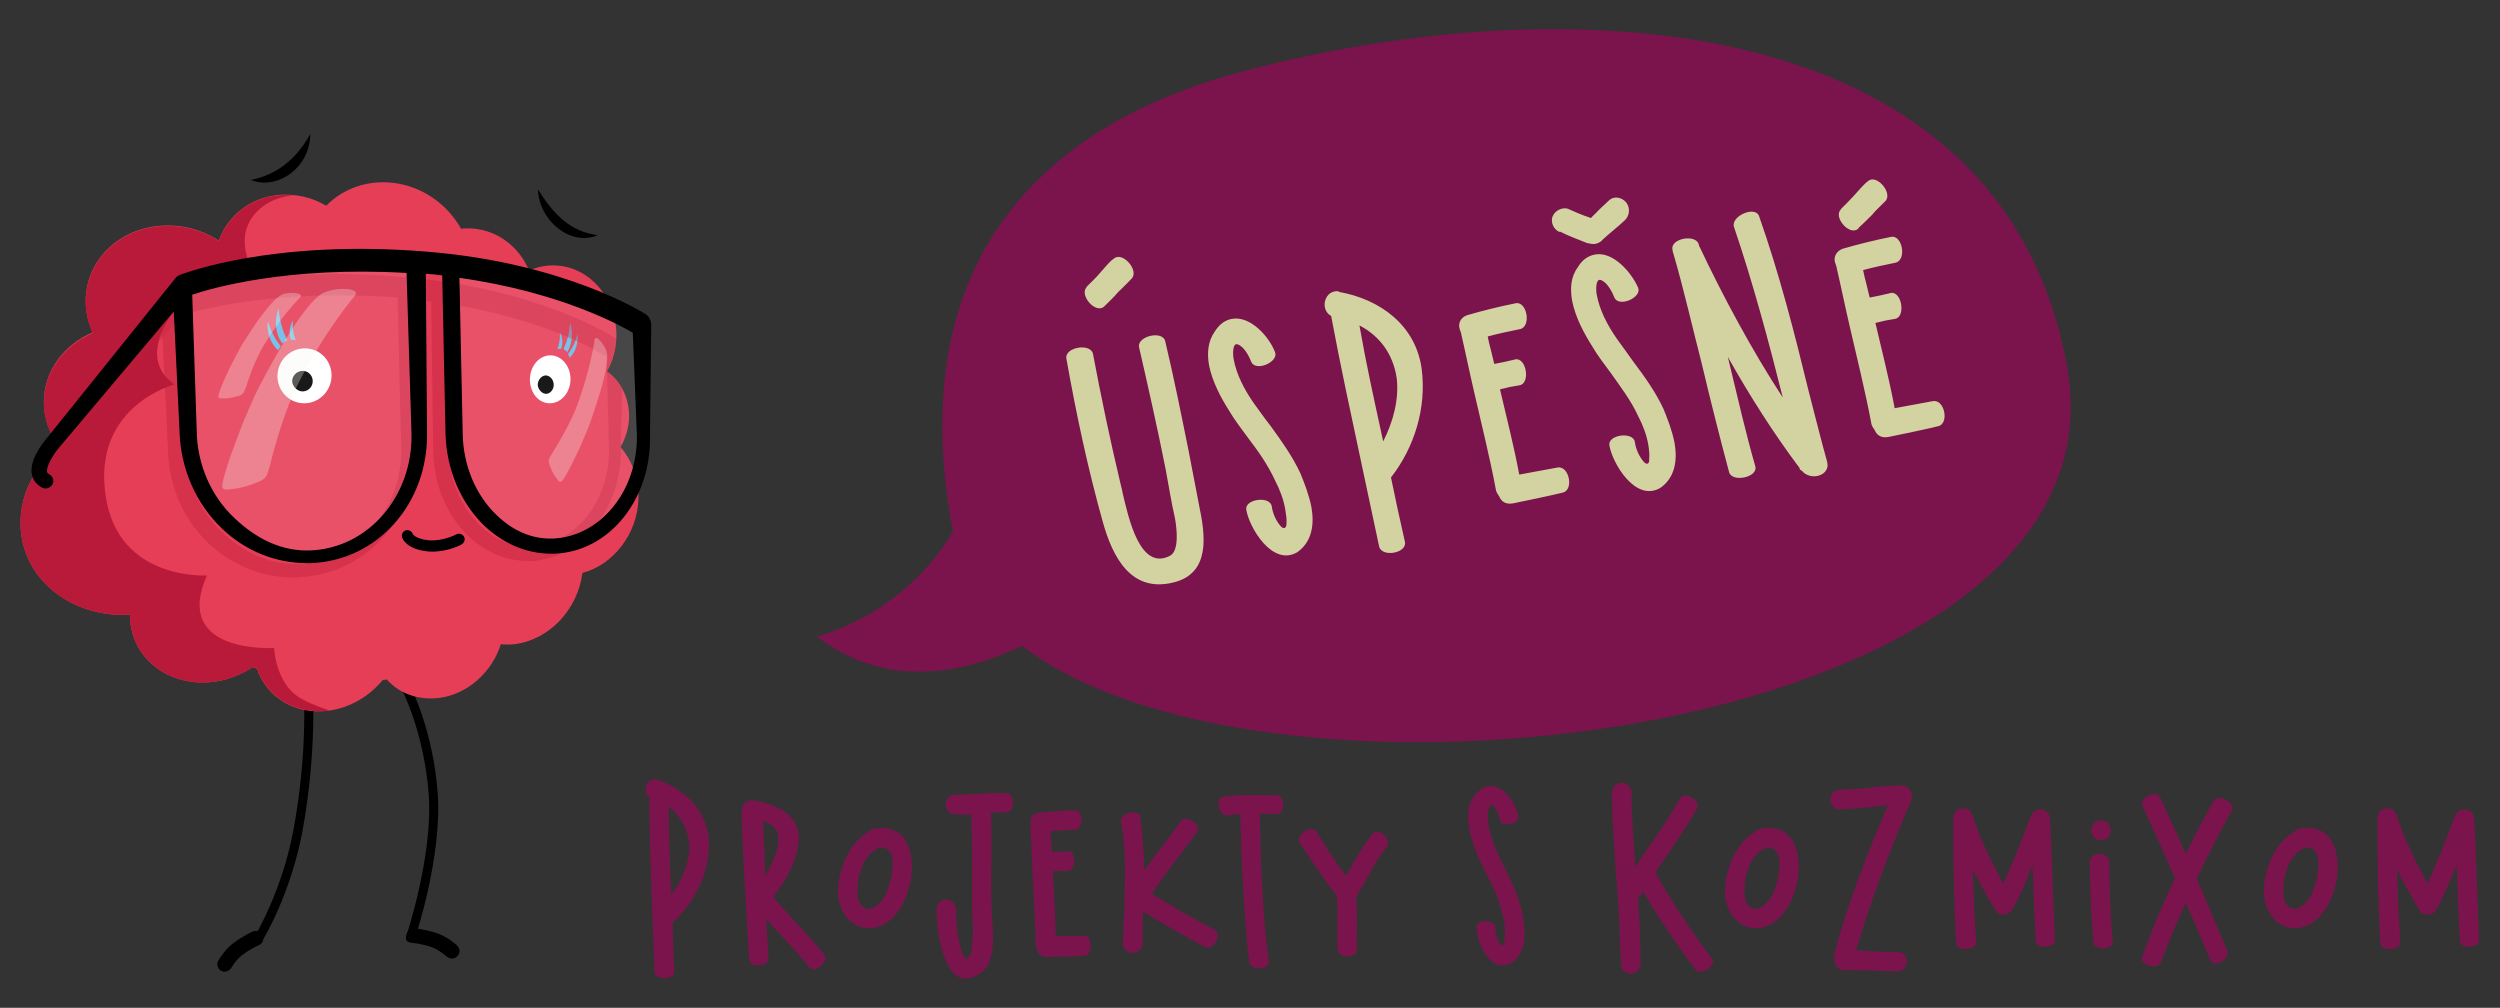
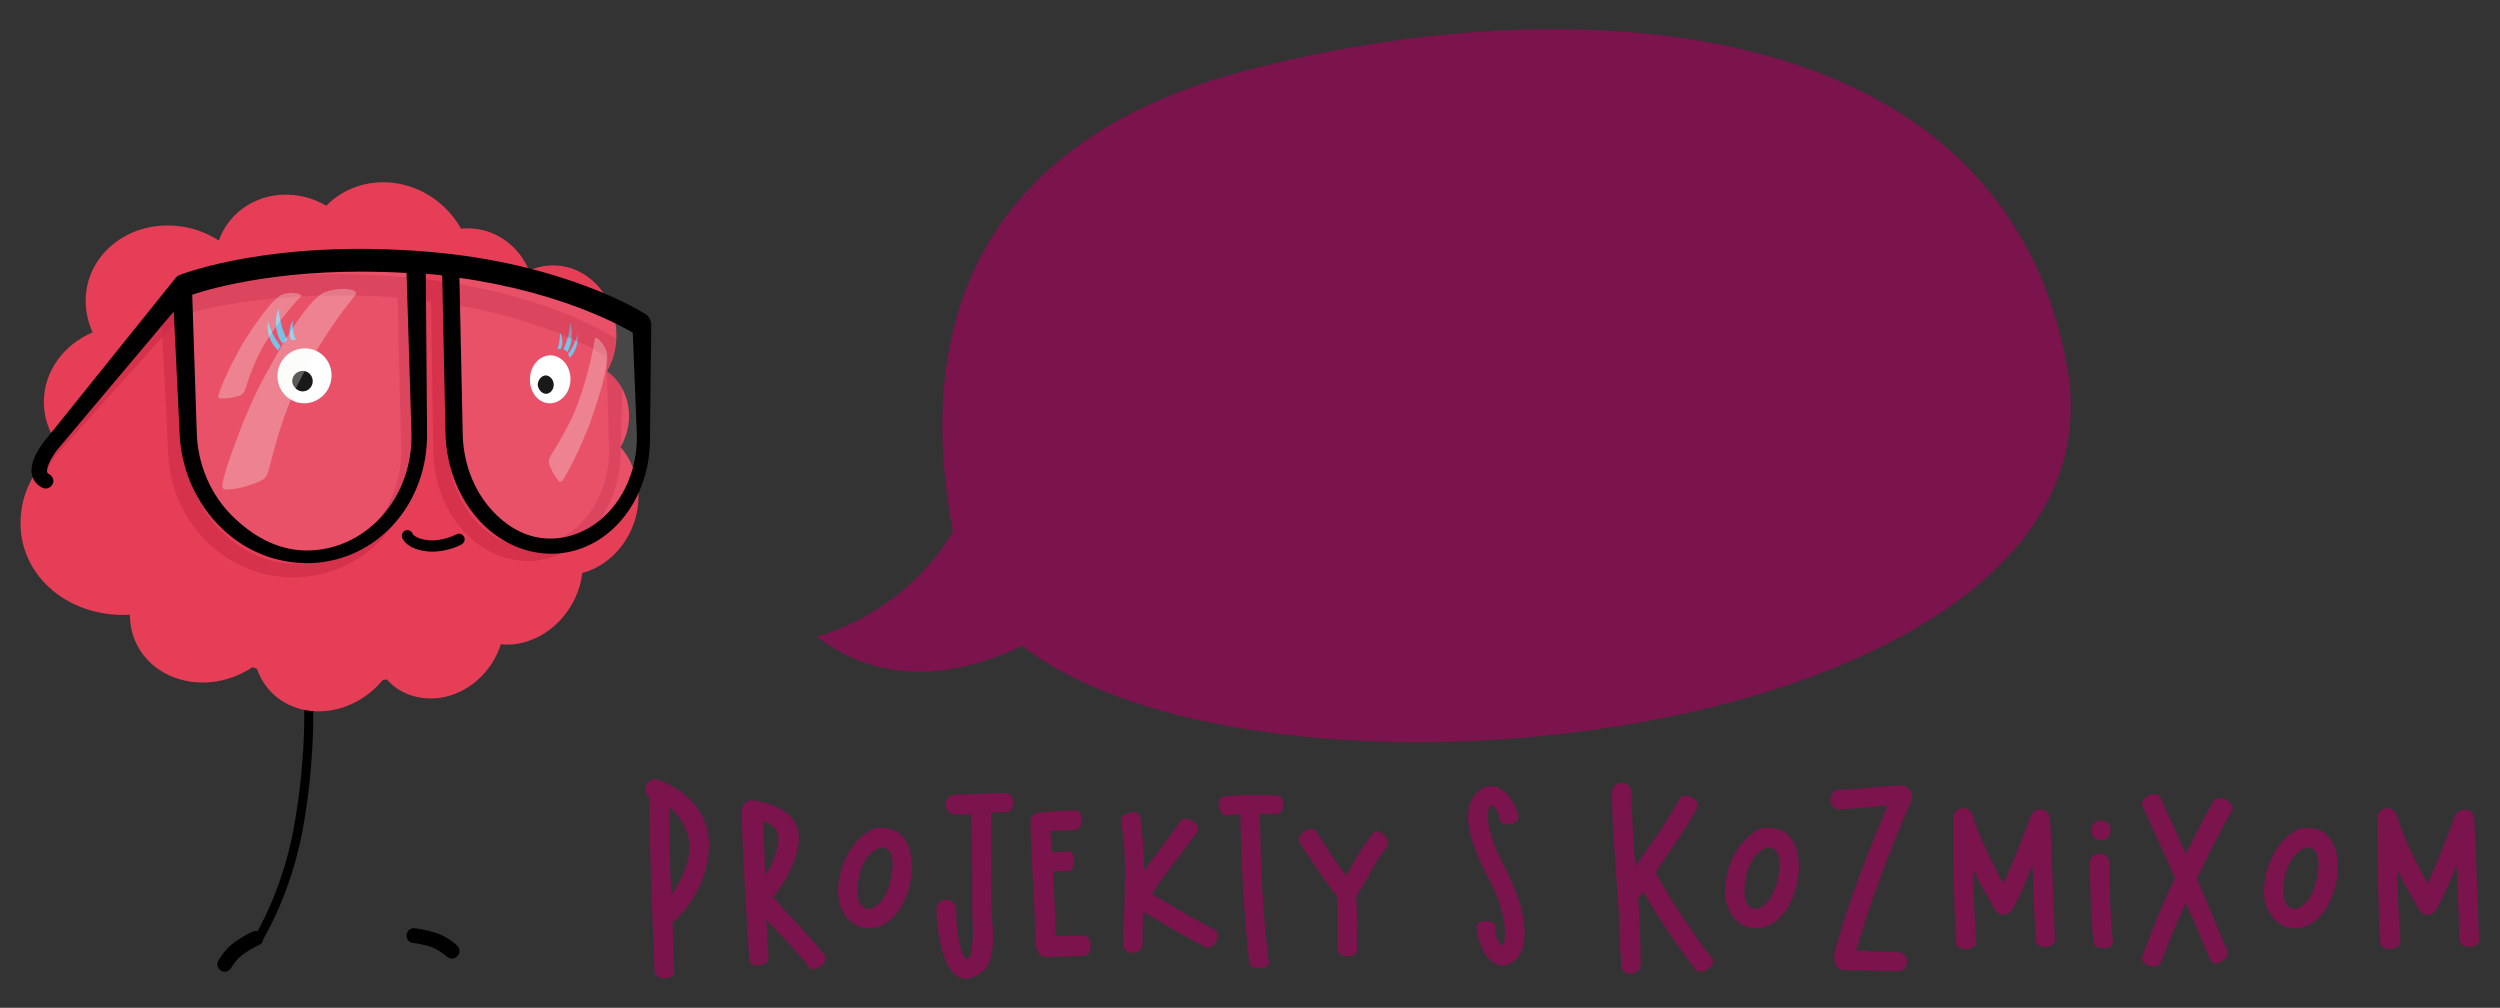
<svg xmlns="http://www.w3.org/2000/svg" version="1.1" id="Layer_1" x="0" y="0" viewBox="0 0 610 245.9" style="enable-background:new 0 0 610 245.9" xml:space="preserve">
  <rect x="0" y="0" width="610" height="245.9" fill="#333333" stroke="none" />
  <style>.st1{fill:#ba1a39}.st2{fill:#fff}.st3{fill-rule:evenodd;clip-rule:evenodd}.st4{fill:#68bce5}.st5{opacity:.6}.st6{opacity:.1}.st7{opacity:.3}.st8{fill-rule:evenodd;clip-rule:evenodd;fill:#f5f4ef}.st9{fill:#7b134d}.st10{fill:#d2d3a1}</style>
-   <path d="M100.1 230c-.1 0-.2 0-.3-.1-.6-.2-.9-.8-.7-1.4.1-.2 6.6-19.9 5.5-34.7-1.1-14.9-6.4-25.3-6.5-25.4-.3-.5-.1-1.2.5-1.5.5-.3 1.2-.1 1.5.5.2.4 5.6 10.9 6.7 26.2 1.1 15.2-5.3 34.7-5.6 35.5-.3.6-.7.9-1.1.9z" />
  <path d="M110.3 233.9c-.5 0-.9-.2-1.3-.5 0 0-1.5-1.4-3.4-2.2-2.4-.9-4.7-1.1-4.8-1.1-1-.1-1.7-1-1.6-2 .1-1 1-1.7 2-1.6.1 0 2.8.3 5.7 1.3 2.7 1 4.6 2.9 4.7 3 .7.7.7 1.8 0 2.5-.4.4-.9.6-1.3.6zM63.4 229.7c-.2 0-.4-.1-.6-.2-.5-.3-.7-1-.4-1.5.1-.1 6.5-10.9 9.2-25.5 3.6-19.3 2.5-34.6 2.5-34.8 0-.6.4-1.1 1-1.2.6 0 1.1.4 1.2 1 0 .2 1.1 15.7-2.5 35.3-2.8 15-9.2 25.8-9.5 26.2-.2.5-.6.7-.9.7z" />
  <path d="M54.8 237.1c-.3 0-.6-.1-.8-.2-.9-.5-1.2-1.5-.8-2.4.1-.1 1.3-2.4 3.5-4.2 2.5-1.9 4.9-3 5-3 .9-.4 2 0 2.4.9.4.9 0 2-.9 2.4 0 0-2.1.9-4.2 2.5-1.6 1.3-2.6 3.1-2.6 3.1-.4.6-1 .9-1.6.9z" />
  <path d="M155.8 121.5c.1-4.8-1.6-9.2-4.4-12.4 1.2-2.1 2-4.5 2.1-7.2.1-4.7-2-8.9-5.4-11.3 1.4-2.4 2.2-5.3 2.3-8.4.2-9-6.1-16.8-14.4-17.4-2.5-.2-4.8.3-6.9 1.2-2.3-5.5-7.3-9.6-13.4-10.2-1.1-.1-2.2-.1-3.2 0-3.4-6-9.5-10.4-16.7-11.2-6.3-.7-12.2 1.5-16.2 5.6-2.4-1.4-5-2.3-7.9-2.6-8.4-.9-15.8 3.9-18.3 11.1-3.1-2-6.7-3.3-10.6-3.6-11.8-1-21.8 7.2-21.9 18.2 0 2.8.6 5.4 1.7 7.8-7 3-11.9 9.4-11.9 17 0 4 1.4 7.7 3.7 10.8-5.7 4.7-9.4 11.3-9.4 18.7C5 141 17.2 150.8 31.7 150c0 10.3 9.1 17.6 20.1 16.4 3.6-.4 6.9-1.7 9.8-3.6.4.1.7.2 1.1.4 2.4 7 9.4 11.3 17.5 10.2 5.3-.7 10-3.6 13.2-7.5.3 0 .7-.1 1-.1 3 3.4 7.6 5.1 12.7 4.5 7.1-.9 13-6.4 15.1-13.1 1 .1 2.1.1 3.2 0 8.6-1 15.6-8.5 16.7-17.4 7.6-2 13.5-9.6 13.7-18.3z" style="fill:#e73e58" />
-   <path class="st1" d="M71.7 47.7c-8.4-.9-15.7 3.8-18.3 11.1-3-2-6.7-3.3-10.6-3.6-11.8-1-21.8 7.2-21.9 18.3 0 2.8.6 5.4 1.7 7.8-7 3-11.9 9.4-11.9 17 0 4 1.4 7.7 3.7 10.8-5.7 4.5-9.4 11.2-9.4 18.5C5 141 17.2 150.8 31.7 150c0 10.3 9.1 17.6 20.1 16.4 3.6-.4 7-1.7 9.9-3.6.3.1.6.2 1 .3 2.4 7 9.4 11.3 17.5 10.3.8-.1-3.6-1-7.3-3.3-4.8-3-6-10-6-12 0 0-25 1.6-16.4-17.7 0 0-21.6 1.4-24.7-19.3C22.4 99 42.6 93.8 42.6 93.8c-13.3-9 7.7-30.7 19-28 0 0-5.3-8.8 1.9-14.9 3.6-3.2 8.5-3.2 8.2-3.2z" />
  <path class="st2" d="M80.9 91.6c0 3.7-2.9 6.7-6.5 6.8-3.7.1-6.7-2.9-6.7-6.6 0-3.8 3-6.8 6.7-6.8s6.5 3 6.5 6.6z" />
  <path class="st3" d="M74 95.5c1.4-.1 2.4-1.3 2.3-2.7-.1-1.3-1.2-2.4-2.6-2.3-1.4.1-2.5 1.3-2.4 2.7.2 1.3 1.4 2.4 2.7 2.3z" />
  <path class="st4" d="M68 75.3c-1.2 2.7-.8 6.3.9 8.5.4-.3.8-.6 1.2-.8-1.2-2.3-1.9-4.9-2.1-7.7zM65.4 78.4c-.5 2.4.6 5.5 2.5 7.1.2-.4.3-.7.6-1-1.5-1.9-2.5-3.9-3.1-6.1zM71.5 78.2c-.9 1.4-1.1 3.3-.5 4.7.4 0 .8 0 1.2.1-.7-1.5-.9-3.1-.7-4.8z" />
  <path class="st2" d="M139.2 92.5c0 3.2-2.2 5.8-4.9 5.9-2.8.1-5-2.5-5-5.8s2.3-5.9 5-5.9 4.9 2.6 4.9 5.8z" />
  <path class="st3" d="M133.3 96.1c1.1-.1 1.9-1.2 1.8-2.4-.1-1.2-1-2.1-2-2.1-1.1.1-1.9 1.2-1.9 2.4.2 1.2 1.1 2.1 2.1 2.1z" />
  <path class="st4" d="M139.1 78.7c.8 2.4.5 5.4-.7 7.2-.3-.3-.5-.5-.9-.7.9-2 1.5-4.1 1.6-6.5zM140.9 81.4c.3 2.1-.5 4.6-1.9 5.9-.1-.3-.2-.6-.4-.9 1.1-1.5 1.9-3.1 2.3-5zM136.6 81c.7 1.3.8 2.9.3 4.1-.3 0-.6 0-.9.1.5-1.3.7-2.7.6-4.2z" />
  <g>
    <path d="M105.5 134.6c-.5 0-1 0-1.5-.1-4.9-.6-5.8-3.1-5.9-3.4-.2-.7.2-1.5.9-1.7.7-.2 1.5.2 1.7.9 0 0 .6 1.1 3.6 1.5 3.7.4 7-1.4 7-1.4.7-.4 1.5-.1 1.9.5.4.7.1 1.5-.5 1.9-.1.1-3.3 1.8-7.2 1.8z" />
  </g>
  <g>
-     <path class="st3" d="M131.3 46.2c0 7.1 7.6 14.1 14.5 11.2-2.1-.5-8.3-.7-14.5-11.2z" />
+     <path class="st3" d="M131.3 46.2z" />
  </g>
  <g>
-     <path class="st3" d="M75.7 32.7c0 8.4-8.3 13.8-14.5 11.2 4.2-.8 10.2-3.3 14.5-11.2z" />
-   </g>
+     </g>
  <g class="st5">
    <g class="st5">
      <path class="st1" d="M151.5 109.6v-.5l-.1-.1c0-.1.1-.2.1-.2l.3-13.9c-.9-1.7-2.2-3.2-3.7-4.4l.5 19.3c.1 12.5-8.2 22.8-18.6 23.5-4.7.3-8.9-1.4-12.7-4.9-4.8-4.5-7.7-11.3-7.8-18.6l-.4-35.7c23.4 3.6 37 11.7 38.8 12.9l.1 3.6c1.3-2.3 2.1-5.1 2.3-8-3.3-2.1-20.1-11.8-48.7-14.7C64.3 64.1 42 72 41.1 72.3c-1.1.4-1.8 1.3-1.8 2.4v.6L41 110c.2 9 4.1 17.6 10.8 23.4 5.8 5.1 13.2 7.7 20.7 7.5.4 0 .8 0 1.2-.1 15.9-1.1 27.9-14.7 27.7-30.9V73.2c1.3.1 2.6.3 3.8.4l.5 36.4c.1 8.3 3.4 16 8.9 21.1 4.2 3.9 9.5 5.9 14.8 5.8h.8c12.1-1.2 21.4-13 21.3-27.3zm-78 27.9c-7 .5-13.3-2.3-18.6-7-5.9-5.2-9.4-12.8-9.5-20.8l-1-32.8c4.6-1.4 23.5-6.5 52.6-4.3l.9 37.2c.1 14.3-10.4 26.7-24.4 27.7z" />
    </g>
    <g class="st5">
      <path class="st1" d="M11.3 119.2c-.3 0-.5 0-.8-.2-1.3-.5-2.1-1.5-2.3-2.7-.7-3.1 2.6-6.9 3.2-7.7l29.1-33.9c.6-.7 2.2-.8 2.9-.2.7.6 1.1 2.4.5 3l-29.8 33.1c-1.2 1.3-2.7 3.8-2.5 4.9 0 .1.1.3.5.5.9.4 1.2 1.3.8 2.1-.3.8-.9 1.1-1.6 1.1z" />
    </g>
  </g>
  <g class="st6">
    <path class="st2" d="M44.9 69.6s-.5 35.7 1.5 42.5c2 6.7 10.3 26.3 28.4 24.8 17.3-1.4 26.7-15.2 27-25.4.4-10.1-.4-47.2-.4-47.2s-10.3-2.1-27.4-.2c-18 1.9-29.1 5.5-29.1 5.5z" />
  </g>
  <g class="st6">
    <path class="st2" d="M156.4 80.4s1.5 26.7.4 31.8c-1.1 5.2-6.3 20.6-19.8 21.2-15.3.7-25.2-12.7-25.9-22.9-.6-10.1-1.8-46.3-1.8-46.3s11.6 1.4 26.8 6.6c13.5 4.7 20.3 9.6 20.3 9.6z" />
  </g>
  <g>
    <g class="st7">
      <path class="st8" d="M56.3 111.1c.9-2.3 2.3-6.3 3-8 .6-1.4 2.8-6.6 3.8-8.5 3.8-7.2 11.7-21.9 16.4-23.4 1.6-.5 2.8-.7 4.2-.7 3 0 3.5.9 3 1.5-.6.8-7.5 8.8-14.2 22.1-3.3 6.7-5.5 15.2-6 17-.2.7-.8 3.4-1.3 4.6-.4 1-1.2 1.5-2.2 1.9-2.2.9-4.3 1.6-7 1.8-.5 0-1.2.3-1.7-.4-.4-.7 1.1-5.3 2-7.9z" />
    </g>
    <g class="st7">
      <path class="st8" d="M54.7 92.7c.6-1.2 1.5-3.4 2-4.2.4-.7 1.8-3.5 2.4-4.5 2.4-3.8 7.4-11.6 10.2-12.3.9-.2 1.6-.3 2.4-.2 1.7.1 2 .6 1.6 1-.4.4-4.6 4.6-8.9 11.7-2.1 3.5-3.7 8.1-4 9.1-.1.4-.6 1.8-.9 2.4-.3.5-.7.8-1.3.9-1.3.4-2.4.7-4 .6-.3 0-.7.1-.9-.3-.2-.4.8-2.8 1.4-4.2z" />
    </g>
    <g class="st7">
      <path class="st8" d="M139.6 113.1c.7-1.4 1.9-3.8 2.3-4.9.4-.9 1.8-4.1 2.2-5.3 1.6-4.8 4.9-14.3 3.9-17.1-.3-.9-.7-1.6-1.2-2.2-1.1-1.4-1.6-1.3-1.7-.8-.1.6-1 7.2-4.2 15.9-1.6 4.4-4.6 9.3-5.2 10.3-.2.4-1.2 1.9-1.6 2.7-.3.7-.2 1.2 0 1.8.5 1.3 1 2.4 2 3.6.2.2.3.6.8.4.5-.1 1.9-2.8 2.7-4.4z" />
    </g>
  </g>
  <path d="M157.6 76.7c-.8-.5-19.9-12.6-53.5-15.3-37.8-3.1-59.4 5.4-60.3 5.7-.5.2-.8.5-1.1.9l-31.5 39.2c-.7.8-4.2 5.2-3.4 8.7.3 1.4 1.2 2.4 2.5 3.1.3.1.5.2.8.2.7 0 1.3-.4 1.7-1 .5-.9.1-2-.8-2.5-.4-.2-.5-.4-.5-.5-.3-1.3 1.4-4.1 2.6-5.6L42.4 76l1.4 29.1c.2 9.1 4 17.9 10.5 24 5.7 5.4 13 8.3 20.5 8.3H76c16.2-.7 28.5-14.6 28.2-31.9l-.3-38.7c1.4.1 2.7.2 4 .4l.8 38.5c.2 8.8 3.7 17.1 9.6 22.7 4.6 4.3 10.3 6.7 16.1 6.7h.9c13.4-.5 23.7-13.3 23.3-29l.3-26.7c0-1-.4-2.1-1.3-2.7zm-81.8 57.6c-7 .3-13.2-2.8-18.5-7.8-5.8-5.4-9.2-13.2-9.3-21.4l-1.1-33.2c4.5-1.5 23-7 52.3-5.3l1.2 39.1c.4 15.2-10.4 28-24.6 28.6zm59.2-2.9c-5.1.2-9.7-1.8-13.7-5.6-5.2-4.9-8.3-12.2-8.4-20.1l-.8-37.9c25.1 3.5 40.2 12.1 42.3 13.4l1 25c.2 13.7-9 24.7-20.4 25.2z" />
  <g>
    <path class="st9" d="M504.4 89.7c-15.6-88-121.9-93.3-201.1-72.3-40.2 10.6-84.6 38.9-70.8 112.3-12.2 20.7-33.2 25.6-33.2 25.6 17 13.1 36 9 50.1 2.3 61.5 47.5 270.9 22 255-67.9z" />
-     <path class="st10" d="M269.1 127.4c-3.7-13.2-6.5-26.4-8.9-39.9-.5-2.8 6-3.9 6.5-1.1 2 10.6 4.2 21.1 6.7 31.6.1.6.4 1.4.5 2.2 1.5 6.4 4.3 19.2 11.6 15.4 2.2-1.2 1.7-6.3 1.2-9.1-.4-1.7-.9-4.3-1.2-6l-1.1-6.1c-2-10-4.2-19.8-6.5-29.8-.3-2.6 5.7-4 6.4-1.4 2.1 8.8 3.9 17.8 5.7 26.7l2.6 13.5c1.4 6.8 3 16.4-6.2 18.7-10.6 2.7-15-6.5-17.3-14.7zm.3-52.6c-2.1 1.9-6.2-2.9-4.2-4.8h-.1c1.1-1.1 2.3-2.2 3.3-3.4 1.2-1.3 2.3-2.8 3.4-3.5 2.1-1.9 6.4 3.1 4.2 5-1.2 1.3-2.3 2.3-3.2 3.2-1 1.2-2.2 2.3-3.3 3.4l-.1.1zM310 103.9c2.7 3.7 5.4 7.5 7.3 11.6.9 2.2 2.1 5.2 2.7 8.3.7 4.1.2 8.3-3.4 10.9-6.1 3.7-11.8-6-12.5-10.3-.5-2.6 5.7-3.5 6.2-.9.2 1.7 1.1 3.7 2.2 4.9.7.8 1.4.5 1.4-.6.1-1.1-.1-2.3-.3-3.5-.4-2.4-1.3-4.8-2.5-7.1-1.8-3.9-4.1-7.1-6.6-10.4-1.6-2.2-3.2-4.2-4.6-6.6-1.9-3-4.1-7-4.9-11.1-.5-2.9-.3-5.8 1.4-8.2 1.2-1.9 2.6-2.8 4.2-3.1 4.4-.8 9 4.2 10.5 8.1 1 2.4-4.7 4.9-5.8 2.4-.6-1.6-1.9-3.9-3.4-4.3-1.2-.3-1.1 2.6-.9 3.6.7 3.8 2.6 7.4 4.8 10.6 1.4 1.9 2.7 3.8 4.2 5.7zM326.6 71.2c10.2 1.8 18.9 8.2 20.3 18.9 1.2 9.5-1.8 19.1-7.5 26.4l1.6 7.6 1.8 8.1c.6 2.8-5.7 3.9-6.3 1.1l-4.3-20.2c-2.6-12.2-5.1-23.7-7.4-36-2.9-1.6-1.6-6.6 2-6l-.2.1zm5.1 8.2c1.7 9.7 3.6 18.2 5.8 28.3 2.4-4.7 3.9-10.2 3.3-15.4-.9-6.1-4.3-10.4-9.1-12.9zM381.3 120.2c-3.7.9-8.2 1.8-12 2.6-2 .4-3-.5-3.5-1.7-.3-.4-.8-1.2-.8-1.6-1.5-8-3.5-15.9-5.3-23.8-1.1-4.7-2.2-10.1-3.3-14.8l.3.6.1.1s-.5-.7-.6-1.2c-.5-1.4.1-2.9 1.8-3.5 3.8-1.1 7.8-2.1 11.8-2.9 2.8-.6 3.9 5.7 1.1 6.3-2.9.6-4.9 1-7.9 1.8.2 1.1.5 2.3.8 3.4l.8 3.3c1.7-.3 3.5-.7 5.1-1.1 2.7-.6 3.8 5.8 1.1 6.3-1.9.3-2.9.5-4.8 1 1.7 7.3 3.3 13.4 4.7 20.8l9.2-1.7c3-.7 4.2 5.5 1.4 6.1zM380.5 56.6c-1.4-.6-2.3-2.4-1.6-4v.1c.5-1.3 2.4-2.3 3.8-1.7 1.4.6 2.8 1.3 5.5 2.2.4-.5.9-.9 1.4-1.4-.3.2 2-2 3.1-3 1.2-1 3-.7 4.1.6 1 1.3.9 3.2-.4 4.4-1.8 1.7-3.8 3.2-5.6 4.9h.1c-.5.4-1.1.7-1.6.8-.6.1-1.3 0-1.9-.2l.1.1c-2.3-.9-4.7-1.8-6.9-2.9l-.1.1zm18 31.6c2.8 3.7 5.5 7.5 7.4 11.6.9 2.2 2.1 5.2 2.7 8.3.7 4.1.2 8.3-3.4 10.9-6.1 3.7-11.8-6-12.5-10.3-.5-2.6 5.7-3.5 6.2-.9.2 1.7 1.1 3.7 2.2 4.9.7.8 1.4.5 1.3-.6.1-1.1 0-2.3-.2-3.5-.4-2.4-1.3-4.8-2.5-7.1-1.8-3.9-4.3-7.1-6.6-10.4-1.6-2.2-3.2-4.2-4.6-6.6-1.9-3-4.1-7-4.9-11.1-.5-2.9-.4-5.8 1.4-8.2 1.1-1.9 2.6-2.8 4.2-3.1 4.3-.8 8.8 4.2 10.5 8.1 1 2.4-4.7 4.9-5.8 2.4-.6-1.6-1.9-3.9-3.4-4.3-1.2-.3-1.1 2.6-.9 3.6.7 3.8 2.6 7.4 4.8 10.6 1.4 1.9 2.8 3.9 4.1 5.7zM408.4 62.2v-.1c-.2-.3-.2-.6-.3-1.1-.7-2.8 5.6-4 6.4-1.4v.2c5.9 12.5 13 25.7 20.5 37.2-3.4-13.6-7.4-28.4-11.9-41.6-.9-2.6 5.1-5.3 6.1-2.7 4.9 13.9 8.6 28.3 12.1 42.7 1.5 5.7 2.9 11.5 4.5 17.2 1 3.5-4.1 4.9-6.2 2.2-.2-.1-.5-.1-.5-.6-6.3-8.4-12.1-17.5-17.5-27.1.1.4.4 1.6.5 2.1 2 8.3 3.9 16.6 6.2 24.6.7 2.7-5.7 4-6.4 1.4-2.3-8.6-4.6-17.7-6.7-26.6-2.2-8.5-4.3-17.8-6.8-26.4zM472.9 104c-3.7.9-8.2 1.8-12 2.6-2 .4-3-.5-3.5-1.7-.3-.4-.8-1.2-.8-1.6-1.5-8-3.5-15.9-5.3-23.8-1.1-4.7-2.2-10.1-3.3-14.8l.3.6.1.1s-.5-.7-.6-1.2c-.5-1.4.2-2.9 1.8-3.5 3.8-1.1 7.8-2.1 11.8-2.9 2.8-.6 3.9 5.7 1.1 6.3-2.9.6-4.9 1-7.9 1.8.2 1.1.5 2.3.8 3.4l.8 3.3c1.7-.3 3.5-.7 5.1-1.1 2.7-.6 3.8 5.8 1.1 6.3-1.9.3-2.9.5-4.8 1 1.7 7.3 3.3 13.4 4.7 20.8l9.2-1.7c3-.7 4.2 5.5 1.4 6.1zm-19.5-48.2c-2.1 1.9-6.2-2.9-4.2-4.7h-.1c1.1-1.1 2.3-2.3 3.3-3.4 1.2-1.3 2.3-2.7 3.4-3.5 2.1-1.9 6.3 3.1 4.1 5-1.2 1.2-2.3 2.2-3.1 3.2-1.1 1.1-2.2 2.2-3.3 3.2l-.1.2z" />
    <g>
      <path class="st9" d="M160.6 190.3c7.2 2.6 12.7 8.4 12.4 16.5-.3 7.1-3.8 13.7-8.9 18.3l.2 5.8.2 6.2c.1 2.1-4.7 2.1-4.8 0l-.6-15.3c-.3-9.2-.6-18-.7-27.3-2-1.6-.4-5.1 2.2-4.2zm2.6 6.6c0 7.3.2 13.8.6 21.4 2.4-3.2 4.1-7 4.4-10.9.1-4.4-1.8-8-5-10.5zM197.6 236.2c-1.9-2.4-4.1-4.9-6.2-7.1-1.9-2.2-2.5-2.5-4.4-4.8l.5 9.7c-.1 1.9-4.6 2.2-4.7.2-.7-11.8-1.5-24.1-1.9-35.9 0-.1.1-.2.1-.6.1-1.4 1.3-2.7 2.9-2.4 5.2.8 11.4 3.3 11 9.8-.4 5.2-3.2 9.7-6.2 13.8 1.9 2.2 3.8 4.5 5.8 6.5 2.3 2.5 4.6 5 6.7 7.6 1.2 1.5-2.2 4.4-3.6 3.2zm-11.4-35.8c.1 2.4.2 4.9.3 7.3.1 2.7.1 3.2.2 6 1.5-2.4 2.6-4.9 3.1-7.6.7-3.3-1-4.9-3.6-5.7zM222.5 211.5c0 5.5-2.6 11.8-6.8 14h.1c-1.3.7-2.6 1-3.8 1-4.6 0-7.8-4.5-7.5-9.7.3-5.2 2.8-11.3 7.6-14 .2-.3.6-.5 1.1-.6 6.7-1.2 9.3 3.6 9.3 9.3zm-7.3 8.2c1.2-1.4 2.6-5.4 2.6-8.8 0-2.4-.7-4.3-3.2-4.1-.1 0-.2.2-.3.2-3.2 1.3-4.9 5.8-5 9.1-.1 1.5-.2 3.8 1 4.9.6.6 1.1.8 1.7.8 1-.1 2.3-1 3.2-2.1zM242 222.9c0 .6 0 1.2.1 1.9.1 1.2.2 2.6.2 3.9 0 3.3-.5 6.7-2.5 8.3-1.5 1.2-2.9 1.8-4.1 1.8-5.9 0-7.2-12.6-7.2-16.9 0-1.5 1.2-2.4 2.4-2.4 1.1 0 2.3.9 2.4 2.4 0 2.9.2 6.2 1.1 9.2 0 .1 0 .2-.1 0 .3 1 1 2.9 1.6 2.8l-.1.1c1.1-.4 1.3-1.9 1.4-3.4.1-1 .2-2.1.2-3.1 0-1.5-.1-3.1-.2-4.7v.1-4.3c0-7 0-13-.2-19.9-1.3.1-2.7 0-3.8 0-1.7 0-2.4-1.1-2.4-2.4 0-1.1.6-2.4 2.4-2.4 1.9 0 3.6-.1 5.2-.2 2.4-.1 4.7-.2 7.2-.2 2.1-.1 2.1 4.7 0 4.7-1.4 0-2.3 0-3.5.1h-.3c.2 3.7.1 7.5.1 11.2-.1 4.5-.1 8.9.1 13.4zM264.6 233.2c-2.8.2-6.2.2-9.1.3-1.5 0-2.1-.7-2.4-1.7-.2-.3-.4-1-.4-1.3-.1-6.1-.5-12.1-.8-18.1-.2-3.6-.3-7.7-.5-11.3l.2.5.1.1s-.2-.6-.2-1c-.2-1.1.5-2.1 1.8-2.4 2.9-.3 6-.5 9-.6 2.1-.1 2.1 4.7 0 4.8-2.2.1-3.7.1-6 .3 0 .8.1 1.8.2 2.6l.2 2.5c1.3 0 2.7-.1 3.9-.2 2-.1 2 4.7 0 4.8-1.5 0-2.2 0-3.7.1.3 5.6.6 10.2.7 15.8l7-.1c2 .1 2.1 4.8 0 4.9zM274.3 222.3c.1-3 .2-6.5.2-9.5 0-4.1-.2-8.3-1-12.4-.3-2 4.4-3.2 4.7-1.1.6 4.2.9 8.8 1 13.1 1.4-2 2.8-3.8 4.3-5.8 1.5-2.1 3.2-4.1 4.6-6.3 1.1-1.7 5.2.9 4.1 2.6-1.5 2-3 4.1-4.5 6-2.3 3-4.5 5.8-6.6 9.2 5 3.1 10.1 6.1 15.4 8.8 1.8 1.1-.6 5.3-2.4 4.2-5.5-2.9-9.8-5.4-15.2-8.7-.1 2.5-.1 5.1-.1 7.7 0 1.6-1.2 2.4-2.4 2.4-1.3 0-2.4-.7-2.4-2.4.1-2.6.2-5.3.3-7.8zM311.6 198.6h-2.5c-.9 0-1-.1-1.7-.1.2 12 .6 24.2 2.2 36.2.2 2-4.5 2.1-4.8.2-1.3-11.7-1.9-24.5-2.2-36.3-1 .1-2 .2-3.1.4-1.9.3-3.2-4.3-1.1-4.6 2.3-.3 4.9-.4 7.2-.4h2.7c1.1 0 2.2.1 3.3.1 2-.2 2 4.6 0 4.5zM338.5 206.5c-2.2 2.6-3.9 5.9-5.6 9-.6 1.1-1.5 2.4-2 3.4.2 2.6.2 5.2.2 7.7 0 1.8-.1 3.5 0 5.2.1 2.1-4.6 2.1-4.7 0-.1-1.6-.1-4-.1-5.6v-2.8c0-1.6.1-3.2-.2-5-2.5-2.8-4.5-6.1-6.7-9.4v.1l-2.4-3.7c-.8-1.7 2.9-4.2 4.1-2.6l2.4 3.7c1.5 2.4 3.1 4.8 4.9 7.2l.5-.8c1.8-3.2 3.7-6.7 6.2-9.7 1.2-1.4 4.5 1.7 3.4 3.3zM367.3 212c1.5 3.1 3 6.2 3.8 9.4.4 1.7.9 4.1.9 6.4 0 3.1-.9 6.1-3.9 7.5-4.9 1.9-7.9-5.9-7.8-9.2 0-1.9 4.6-1.8 4.6.2-.1 1.3.3 2.8 1 3.9.4.6 1 .6 1.1-.2.2-.8.2-1.7.2-2.6 0-1.8-.3-3.7-.9-5.5-.8-3.1-2.1-5.8-3.5-8.4-.9-1.8-1.8-3.5-2.5-5.4-1-2.4-2.1-5.7-2.1-8.8 0-2.2.6-4.3 2.1-5.8 1.1-1.2 2.3-1.7 3.5-1.7 3.3 0 6 4.2 6.7 7.3.4 1.9-4.1 3-4.5 1-.2-1.2-.9-3.1-1.9-3.6-.8-.4-1.1 1.8-1.1 2.5 0 2.8 1 5.8 2.1 8.4.7 1.5 1.4 3.1 2.2 4.6zM395.3 232.6c0-6.7-.5-13.1-1-19.6-.4-6.5-1-13.1-1-19.6 0-1.5 1.1-2.4 2.4-2.4 1.1 0 2.4.8 2.4 2.4 0 5.9.5 11.8.9 17.8v.3l1.8-2.7c3.1-4.3 6.4-9.1 9.1-14 1-1.9 5.3.6 4.2 2.4-2.6 4.7-5.8 9.3-9.1 14l-1 1.8c4.1 7.4 8.8 14.4 13.8 21 1.1 1.6-2.8 4.2-4.1 2.6-4.7-6.2-8.9-12.4-12.8-19.1l-.3.5.1-.1c-.2.4-.6.9-1 1.2.4 5.4.6 10.7.6 16.2-.1 1.5-1.3 2.3-2.4 2.3s-2.4-.7-2.4-2.4v-2.6zM438.9 211.5c0 5.5-2.6 11.8-6.8 14h.1c-1.3.7-2.6 1-3.8 1-4.6 0-7.8-4.5-7.5-9.7.3-5.2 2.8-11.3 7.6-14 .2-.3.6-.5 1.1-.6 6.7-1.2 9.3 3.6 9.3 9.3zm-7.3 8.2c1.2-1.4 2.6-5.4 2.6-8.8 0-2.4-.7-4.3-3.2-4.1-.1 0-.2.2-.3.2-3.2 1.3-4.9 5.8-5 9.1-.1 1.5-.2 3.8 1 4.9.6.6 1.1.8 1.7.8 1.1-.1 2.3-1 3.2-2.1zM463.4 191.7c1.6-.5 3.7 1.4 3 3.5-5 11.6-9.8 24-13.5 36.7 1.1 0 2.4.1 3.5.2h-.1c2.3.1 4.5.2 6.7.2 1.5 0 2.3 1.2 2.3 2.4 0 1.1-.8 2.4-2.4 2.3-2.2 0-4.3-.1-6.4-.2-2.2 0-4.4-.1-6.5-.1-1.8 0-2.5-1.6-2.4-2.9-.1-.3-.1-.7 0-1.1 3.2-12.3 8-24.3 13-36.2-1.5.1-2.5.2-4 .4-2.4.2-5.3.5-7.7.6-1.5 0-2.3-1.3-2.3-2.4s.7-2.4 2.2-2.4c2.5-.1 4.9-.2 7.4-.5 2.4-.3 4.7-.5 7.2-.5zM491 221.9c-.9 1.6-3.2 1.7-4 .4l-.8-1.4v.1c-2.2-4-2.9-4.8-4.8-8.9.1 6.1.4 11.8.8 17.9-.1 1.9-4.7 2.2-4.9.2-.5-8.9-.7-17.9-.7-26.9v-3.7c0-2.8 4-3.3 4.7-.7 1.7 5.6 4.7 11.5 7.5 16.7 2.5-5.5 4.7-11 6.7-16.5 1-2.4 4.5-2 4.7.6.3 5.5.5 11.5.7 17 .2 4.3.3 8.5.5 12.8-.1 1.9-4.6 2.1-4.7.1-.2-4.7-.5-9.9-.6-14.7l-.2-3.8c-1.5 4-2.9 7.3-4.9 10.8zM510.8 229.9c-.6-6.3-.8-12.9-.9-19.3 0-1.5 1.1-2.3 2.4-2.3 1.1 0 2.4.8 2.4 2.3 0 6.3.2 12.7.8 19.1.4 2.1-4.5 2.3-4.7.2zm-.5-27.3c0-1.1.6-2.4 2.4-2.4 1.5 0 2.3 1.3 2.3 2.4 0 1.2-.8 2.4-2.3 2.4-1.8 0-2.4-1.2-2.4-2.4zM544.6 197.8c-3.2 5.5-5.8 10.8-8.6 16.5l7.5 17.8c.7 1.9-3.3 4.1-4.1 2.3-1.5-3.3-2.8-6.7-4.2-9.9l-1.9-4.2c-2.2 4.8-4.2 9.7-6.1 14.6-.7 1.9-5.3.5-4.5-1.5 2.4-6.5 5-12.9 8-19.1-2.6-6-5.3-11.8-7.9-17.6-1-1.9 3.2-4.1 4.2-2.3 2.4 5.2 4.1 8.8 6.3 14 2.1-4.3 4.5-8.9 6.9-13.1 1.3-1.7 5.4.8 4.4 2.5zM570.4 211.5c0 5.5-2.6 11.8-6.8 14h.1c-1.3.7-2.6 1-3.8 1-4.6 0-7.8-4.5-7.5-9.7.3-5.2 2.8-11.3 7.6-14 .2-.3.6-.5 1.1-.6 6.7-1.2 9.3 3.6 9.3 9.3zm-7.3 8.2c1.2-1.4 2.6-5.4 2.6-8.8 0-2.4-.7-4.3-3.2-4.1-.1 0-.2.2-.3.2-3.2 1.3-4.9 5.8-5 9.1-.1 1.5-.2 3.8 1 4.9.6.6 1.1.8 1.7.8 1.1-.1 2.3-1 3.2-2.1zM594.5 221.9c-.9 1.6-3.2 1.7-4 .4l-.8-1.4v.1c-2.2-4-2.9-4.8-4.8-8.9.1 6.1.4 11.8.8 17.9-.1 1.9-4.7 2.2-4.9.2-.5-8.9-.7-17.9-.7-26.9v-3.7c0-2.8 4-3.3 4.7-.7 1.7 5.6 4.7 11.5 7.5 16.7 2.5-5.5 4.7-11 6.7-16.5 1-2.4 4.5-2 4.7.6.3 5.5.5 11.5.7 17 .2 4.3.3 8.5.5 12.8-.1 1.9-4.6 2.1-4.7.1-.2-4.7-.5-9.9-.6-14.7l-.2-3.8c-1.6 4-3 7.3-4.9 10.8z" />
    </g>
  </g>
</svg>